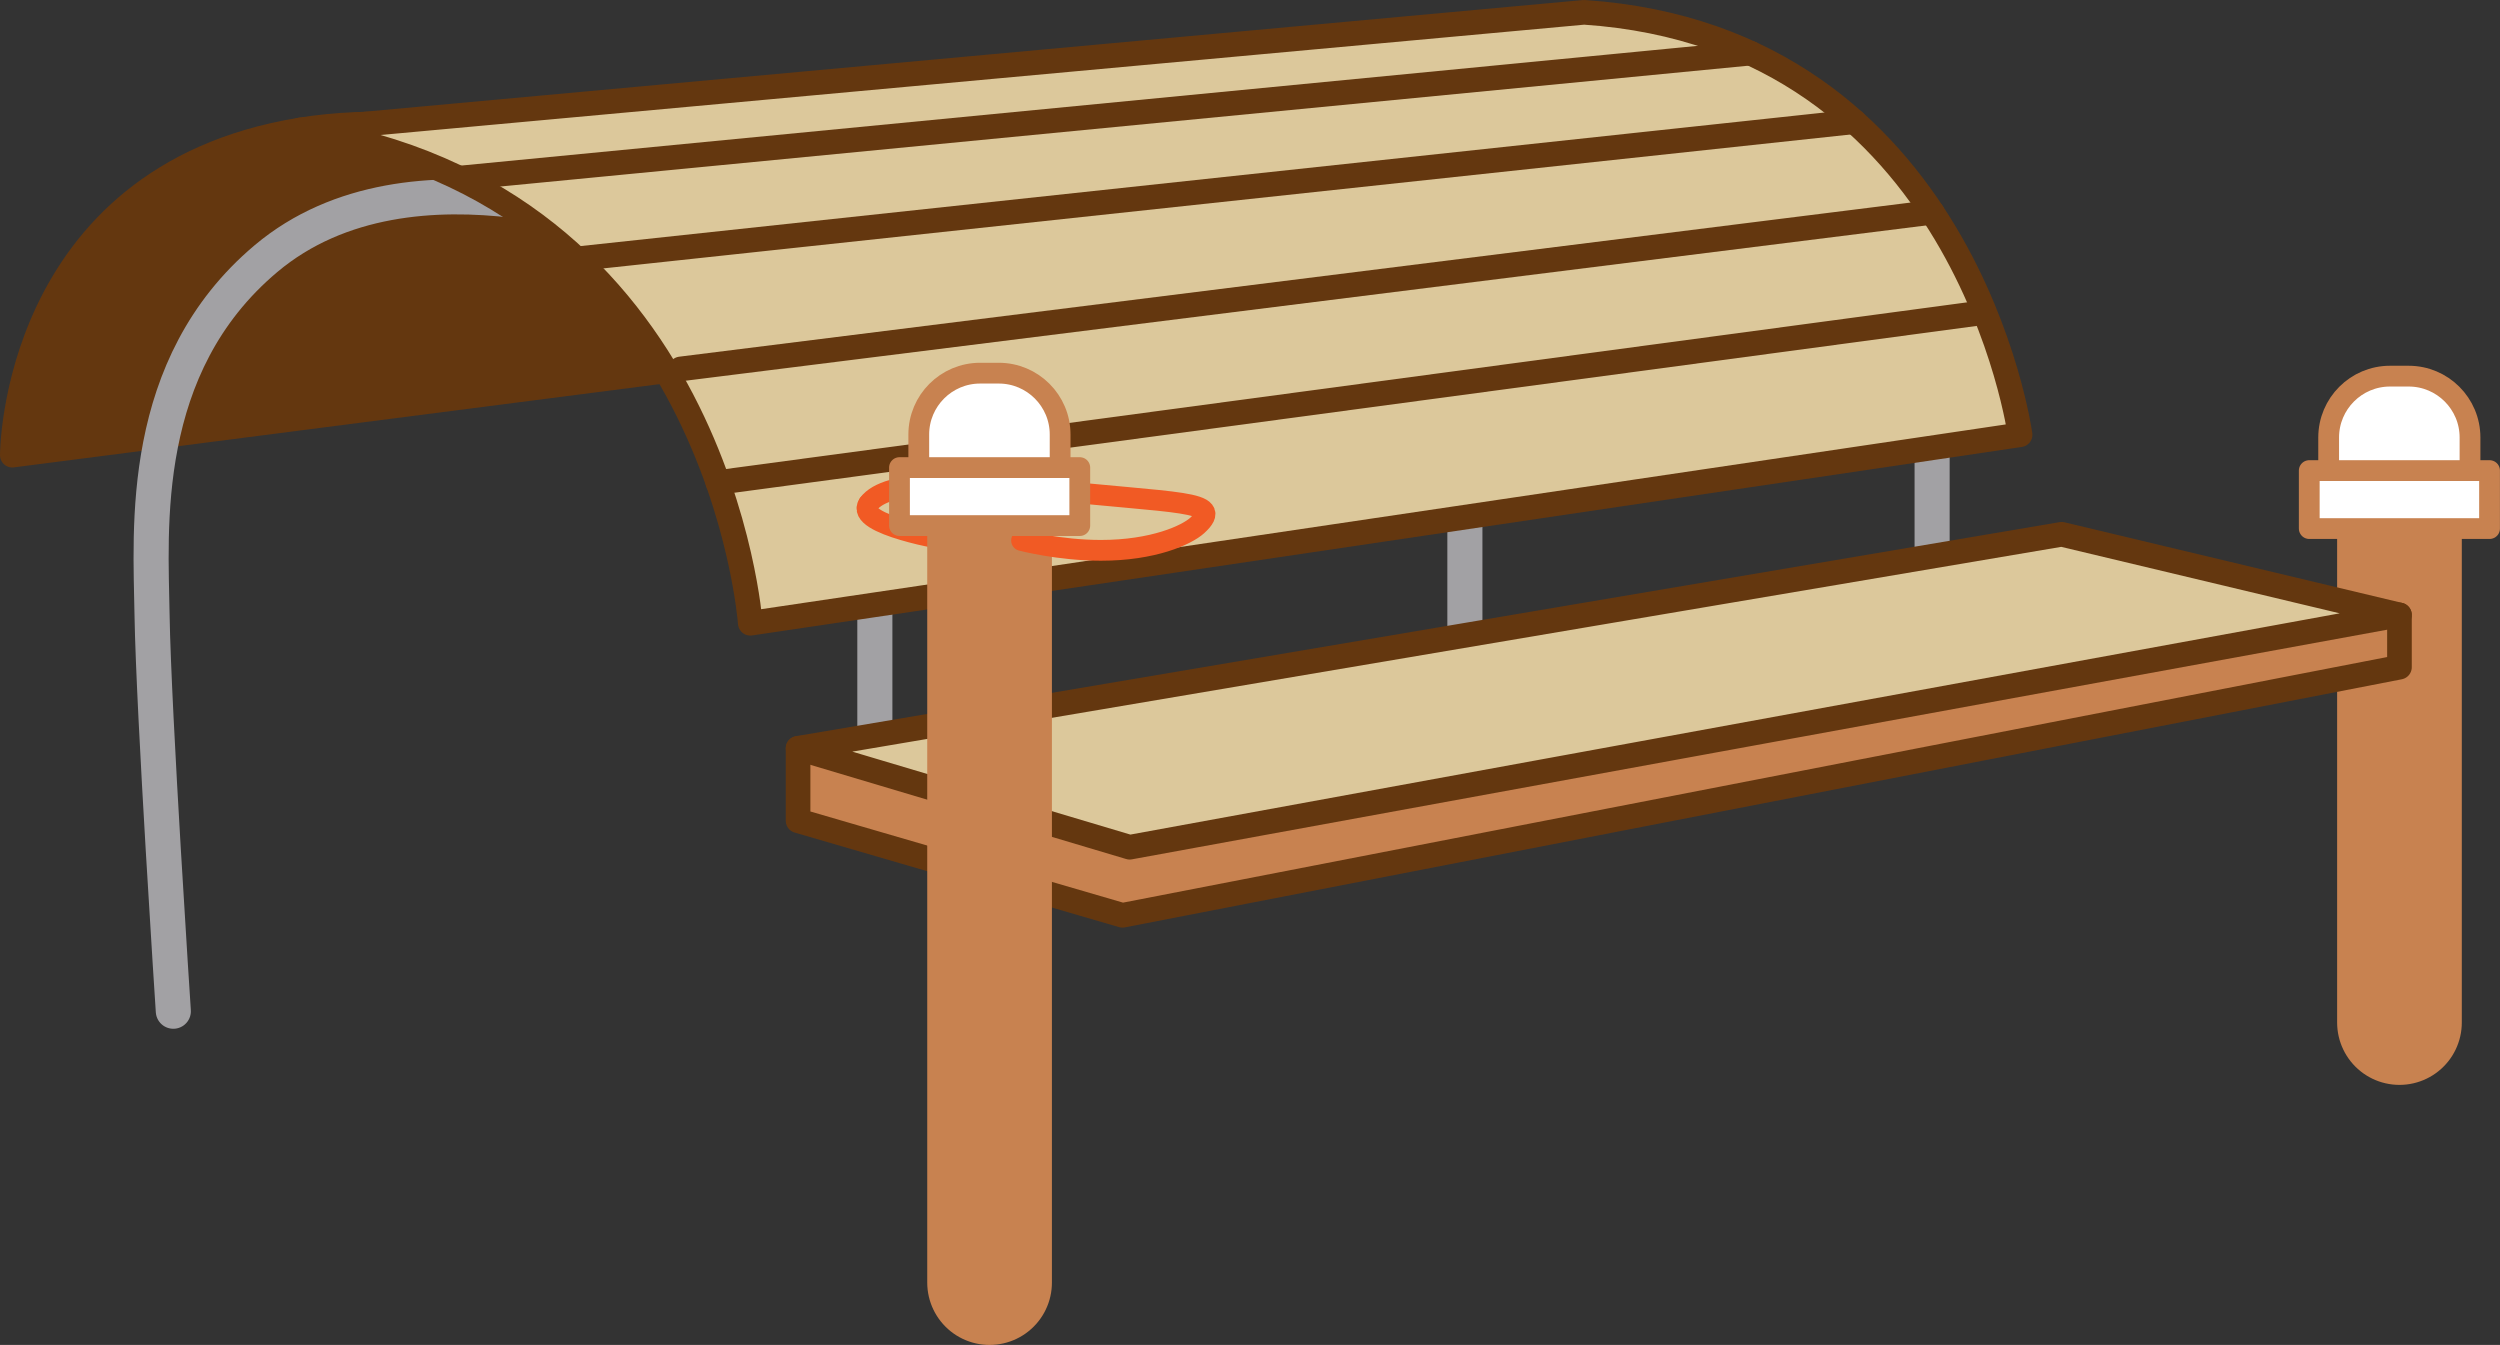
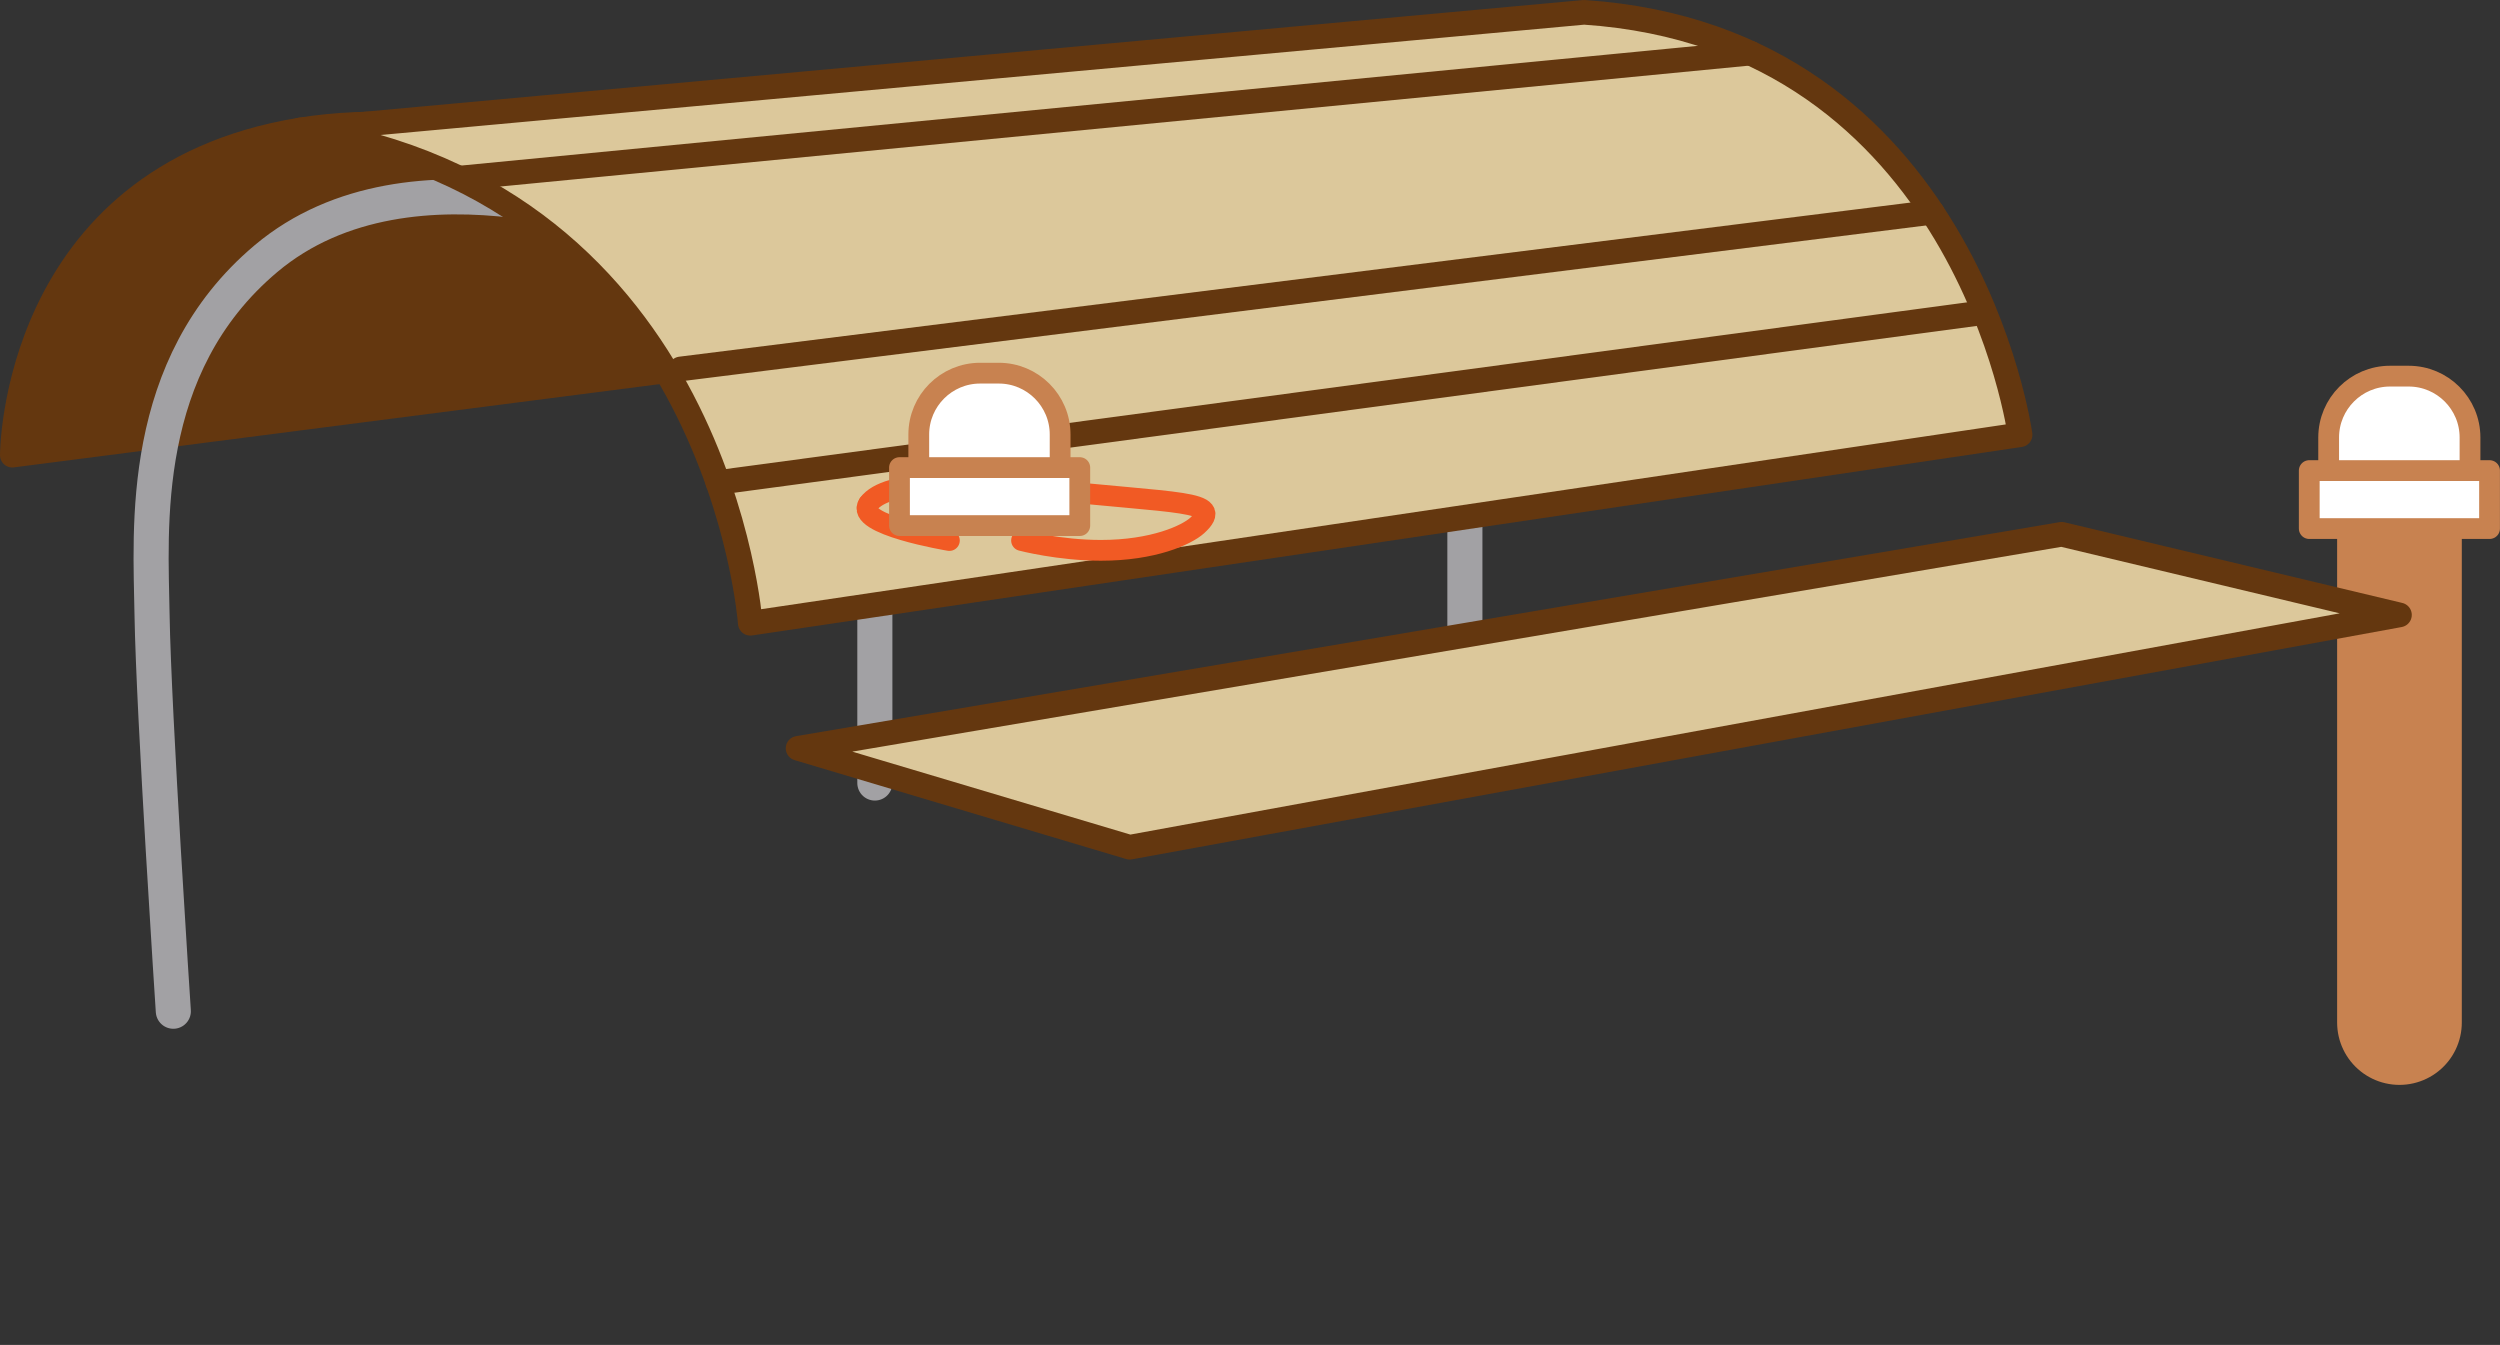
<svg xmlns="http://www.w3.org/2000/svg" id="_レイヤー_2" width="200.92" height="108.09" viewBox="0 0 200.92 108.09">
  <rect x="0" y="0" width="200.92" height="108.09" fill="#333333" stroke="none" />
  <defs>
    <style>.cls-1,.cls-2,.cls-3,.cls-4{fill:none;}.cls-1,.cls-2,.cls-3,.cls-4,.cls-5,.cls-6,.cls-7,.cls-8{stroke-linecap:round;stroke-linejoin:round;}.cls-1,.cls-5,.cls-6,.cls-7{stroke:#64370f;stroke-width:1.98px;}.cls-2{stroke:#a2a1a4;stroke-width:2.82px;}.cls-3{stroke:#f15a24;}.cls-3,.cls-8{stroke-width:1.67px;}.cls-4{stroke-width:10.02px;}.cls-4,.cls-8{stroke:#c88250;}.cls-5{fill:#dcc89b;}.cls-6{fill:#c88250;}.cls-7{fill:#64370f;}.cls-8{fill:#fff;}</style>
  </defs>
  <g id="_遊具ガイドコンテンツ">
    <line class="cls-4" x1="192.84" y1="40.85" x2="192.84" y2="82.18" />
    <path class="cls-8" d="M192.09,30.23h1.49c2.72,0,4.93,2.21,4.93,4.93v5.59h-11.36v-5.59c0-2.72,2.21-4.93,4.93-4.93Z" />
    <rect class="cls-8" x="185.59" y="37.82" width="14.49" height="4.66" />
    <path class="cls-7" d="M.99,36.58S.99,14.25,24.1,10.45c22.82-3.75,62.52,15.09,62.52,15.09L.99,36.58Z" />
    <path class="cls-2" d="M70.31,62.93v-27.01l-17.79-17.03s-19.35-8.04-31.15,1.9c-10.27,8.65-9.26,21.67-9.15,28.63.13,7.91,1.71,31.85,1.71,31.85" />
    <line class="cls-2" x1="117.73" y1="29.43" x2="117.73" y2="56.45" />
-     <line class="cls-2" x1="155.28" y1="23.08" x2="155.28" y2="50.09" />
-     <polygon class="cls-6" points="64.14 60.14 64.14 65.96 90.21 73.56 192.84 53.62 192.84 49.42 64.14 60.14" />
    <polygon class="cls-5" points="192.84 49.42 165.69 42.94 64.14 60.14 90.79 68.09 192.84 49.42" />
    <path class="cls-5" d="M162.35,34.94S157.99,3.04,127.31.99L24.1,10.45c33.7,5.04,36.2,39.64,36.2,39.64l102.05-15.15Z" />
    <line class="cls-1" x1="37.07" y1="14.3" x2="140.67" y2="4.27" />
-     <line class="cls-1" x1="46.49" y1="20.79" x2="149.03" y2="9.78" />
    <line class="cls-1" x1="54.7" y1="29.65" x2="155.28" y2="17.06" />
    <line class="cls-1" x1="57.69" y1="38.78" x2="159.19" y2="25.15" />
    <path class="cls-3" d="M69.8,40.51c-1.2,1.66,6.5,2.93,6.5,2.93" />
-     <line class="cls-4" x1="79.53" y1="40.61" x2="79.53" y2="103.08" />
    <path class="cls-3" d="M82.1,43.44s3.01.79,6.38.79c4.21,0,6.89-1.23,7.74-2,2.27-2.07-1.55-1.72-12.54-2.93-6.13-.67-12.43-.79-13.88,1.2" />
    <path class="cls-8" d="M78.78,29.99h1.49c2.72,0,4.93,2.21,4.93,4.93v5.59h-11.36v-5.59c0-2.72,2.21-4.93,4.93-4.93Z" />
    <rect class="cls-8" x="72.29" y="37.58" width="14.49" height="4.66" />
  </g>
</svg>